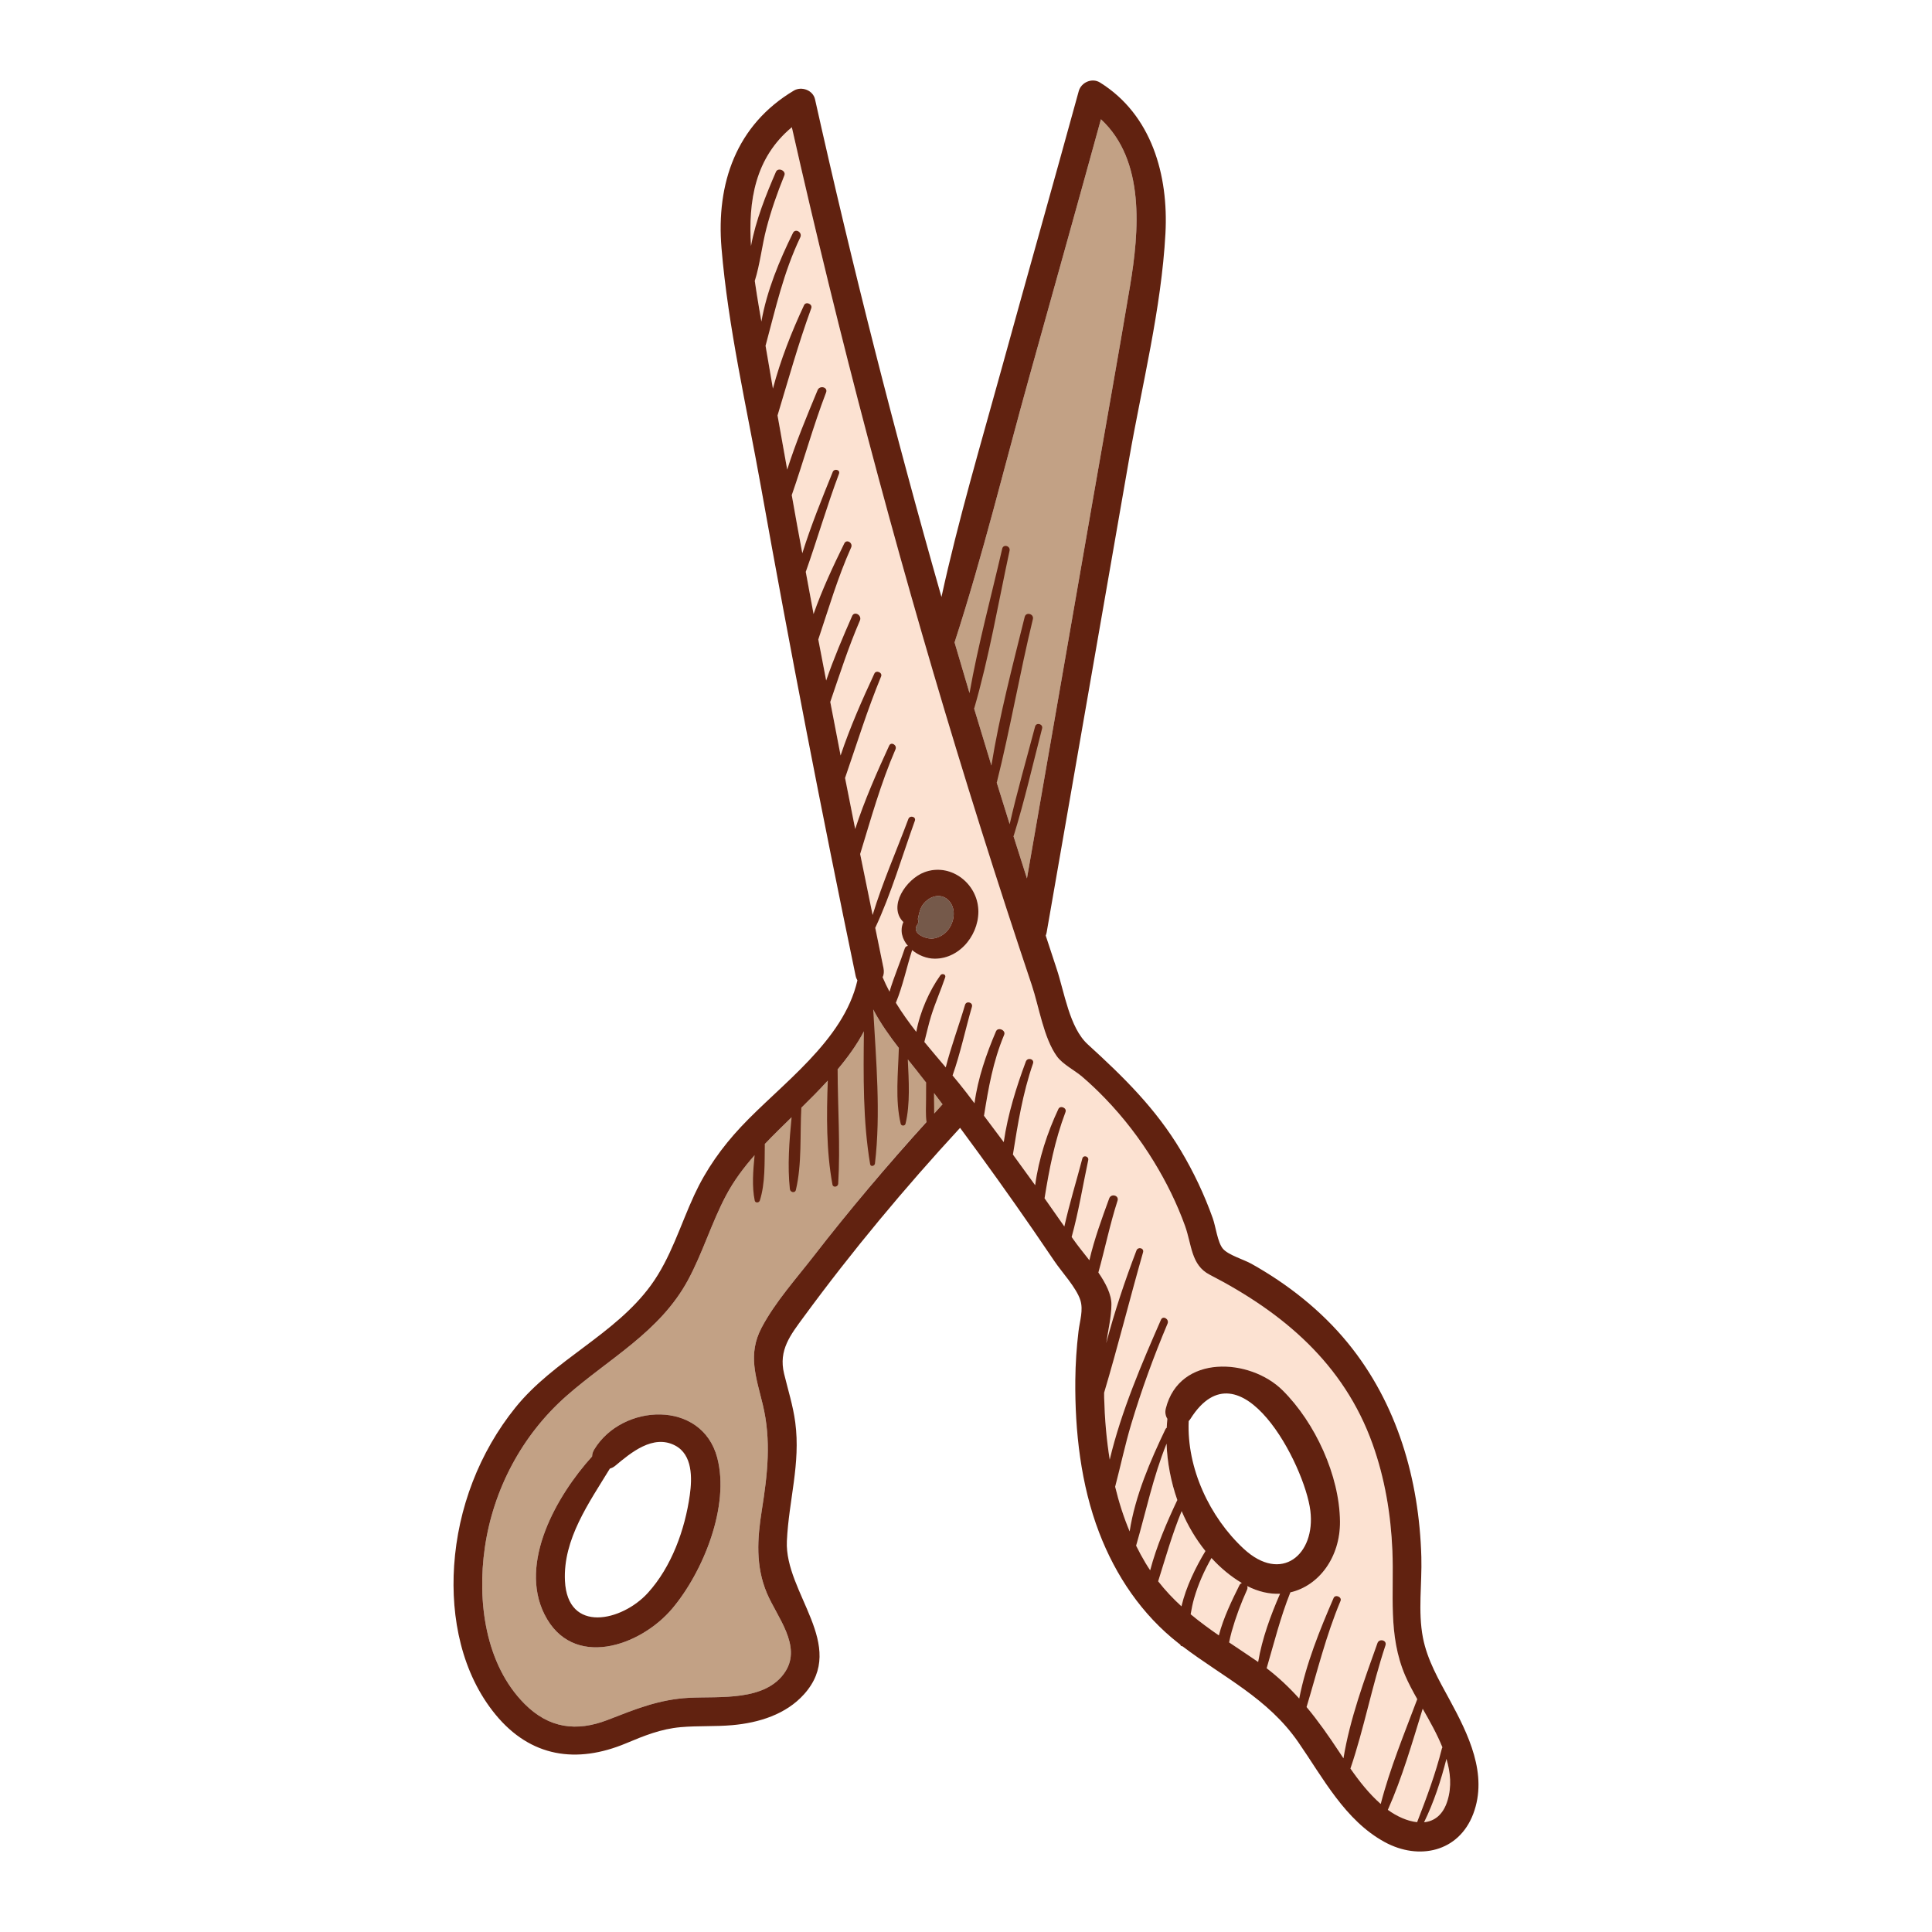
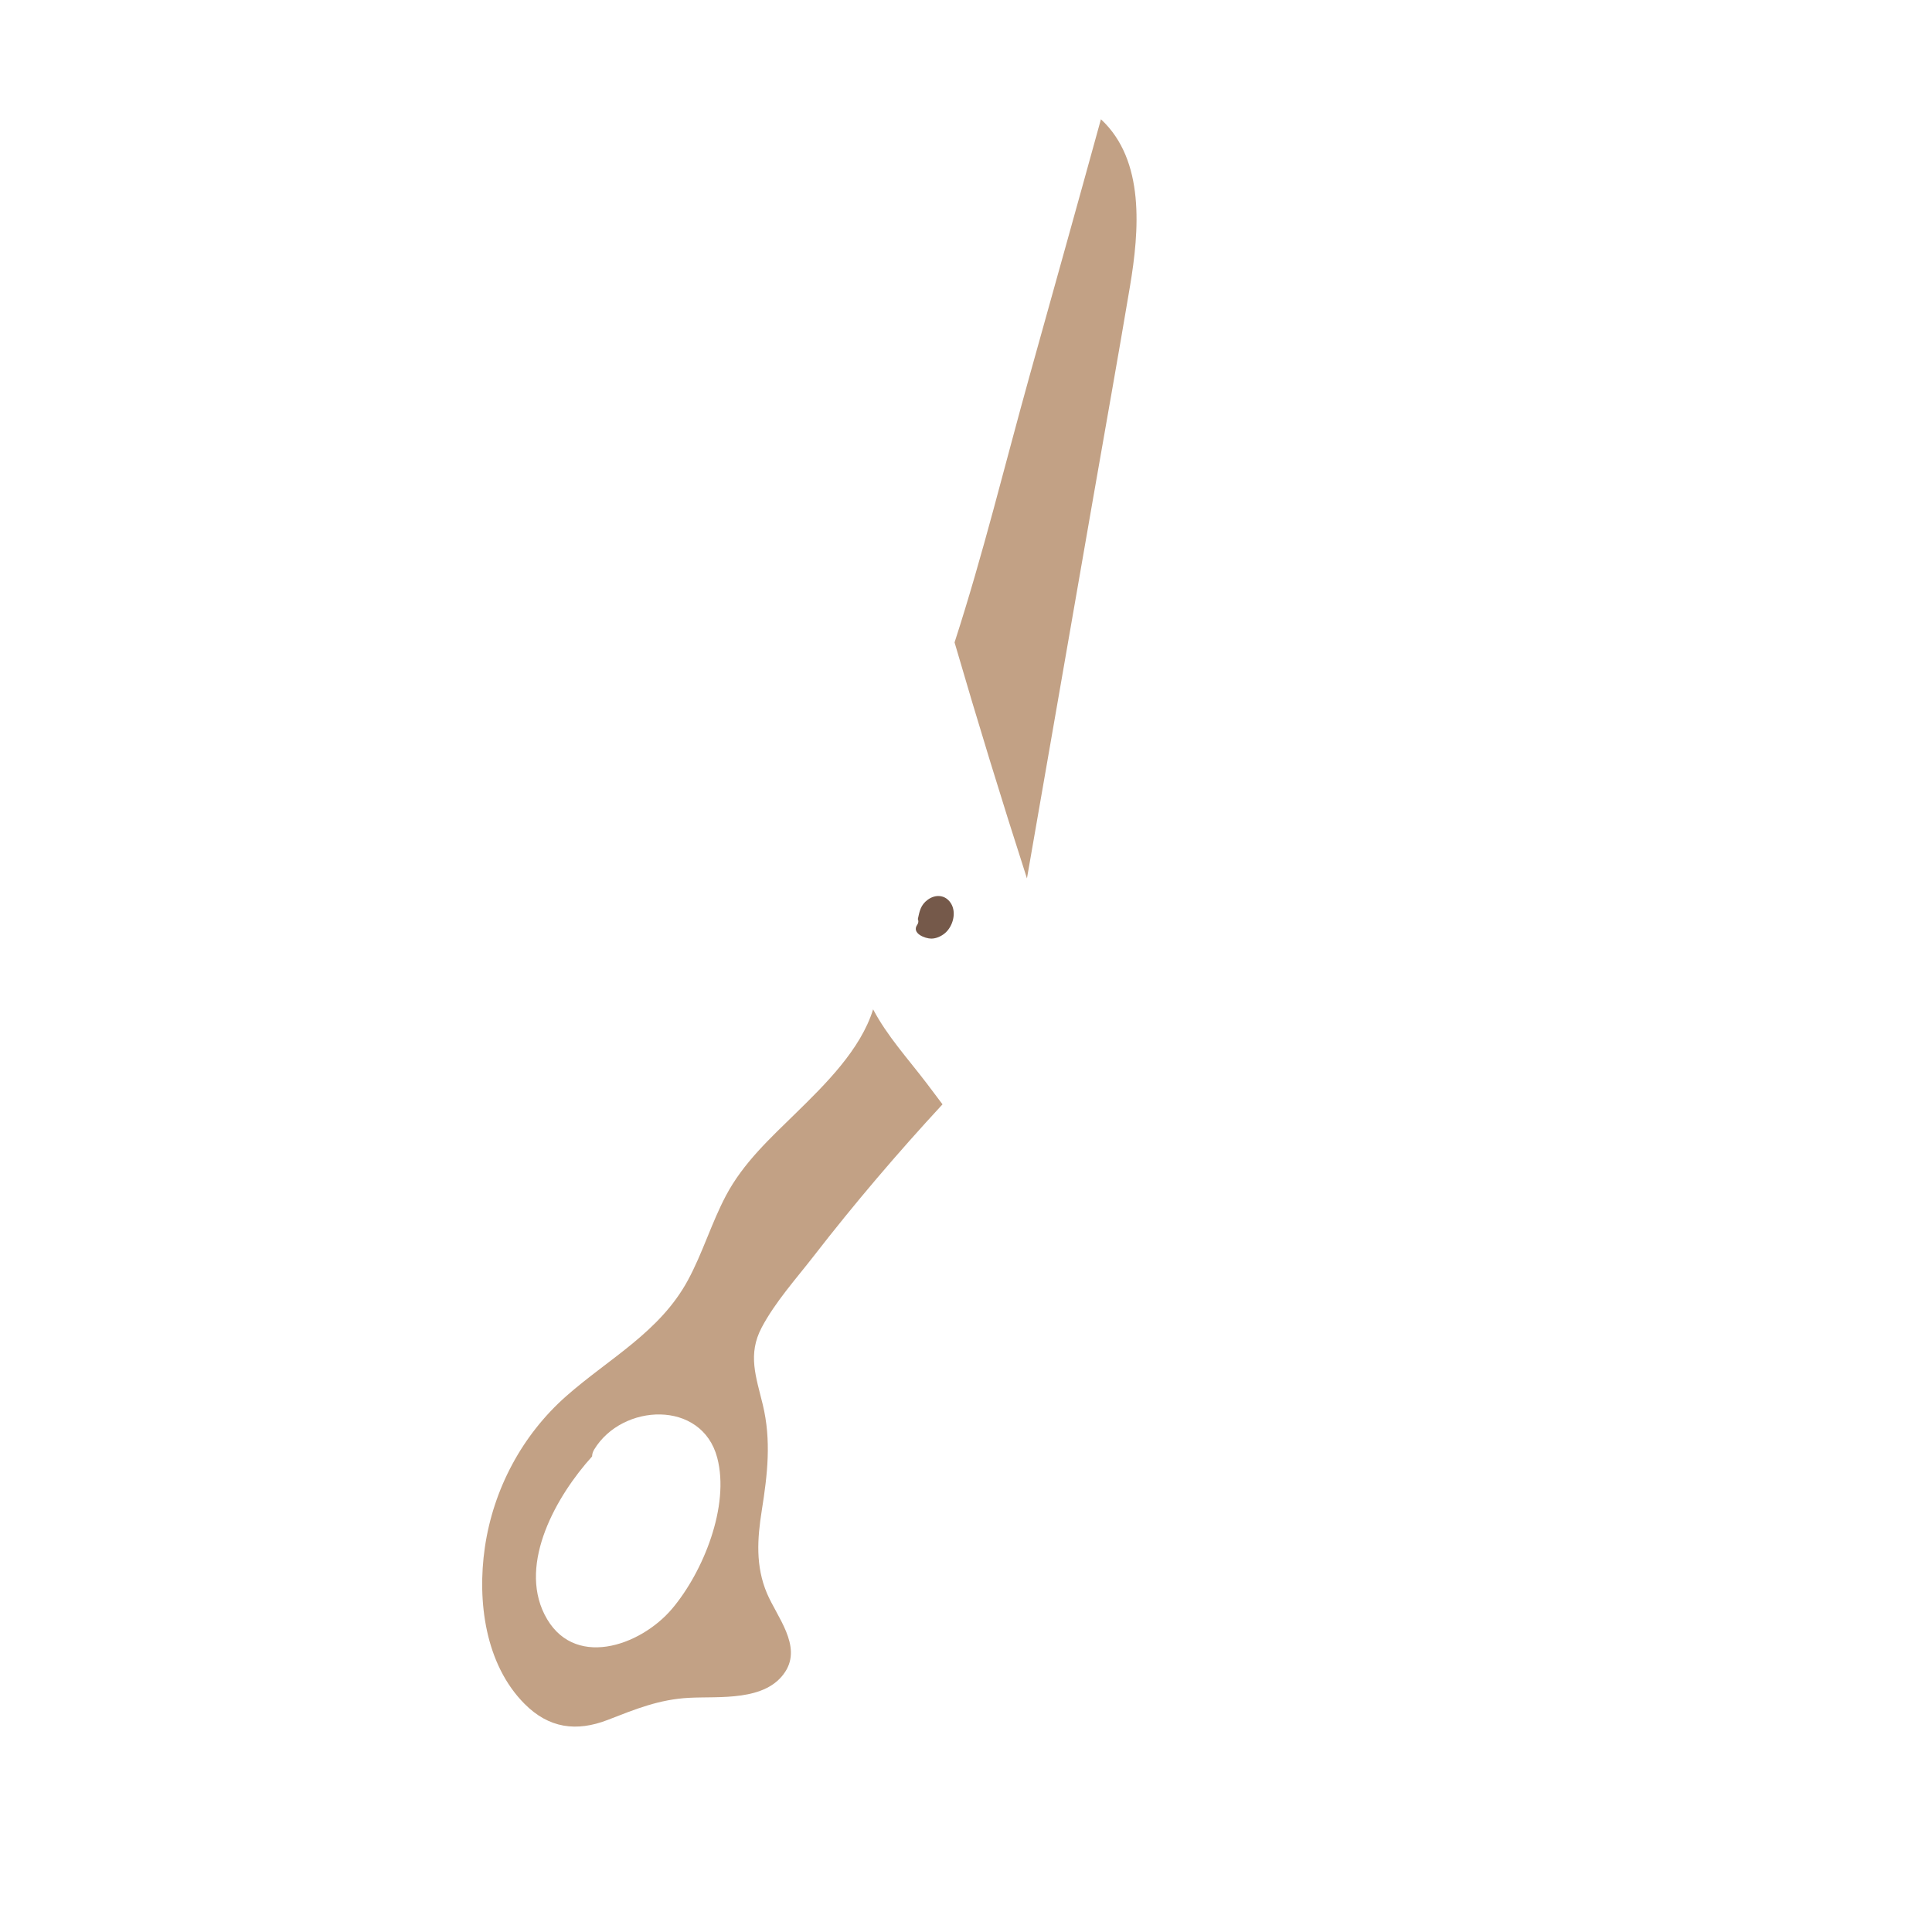
<svg xmlns="http://www.w3.org/2000/svg" version="1.1" id="Capa_1" x="0px" y="0px" viewBox="0 0 1200 1200" enable-background="new 0 0 1200 1200" xml:space="preserve">
  <g>
    <g>
      <path fill="#75594A" d="M576.247,558.83c-4.478,3.277-5.127,7.246-6.158,12.016c0.469,1.084,0.472,2.325-0.34,3.47    c-3.795,5.347,4.789,8.712,8.781,8.671c3.018-0.031,6.173-1.487,8.442-3.419c4.929-4.201,7.291-12.806,3.626-18.555    C587.186,555.663,581.039,555.323,576.247,558.83z" />
      <path fill="#C2A185" d="M542.304,626.912c-7.708,25.026-29.98,46.853-47.749,64.249c-16.241,15.9-32.883,31.091-43.661,51.469    c-8.989,16.996-14.463,35.618-23.619,52.538c-17.401,32.159-49.007,48.58-75.51,71.935c-27.495,24.228-45.39,57.927-50.637,94.192    c-4.778,33.02,0.148,72.412,24.749,97.078c15.054,15.094,32.166,17.428,51.595,9.893c17.275-6.7,31.8-12.743,50.618-13.727    c18.767-0.981,47.619,2.432,59.678-16.241c10.393-16.094-5.198-34.002-11.408-48.69c-7.117-16.836-6.006-33.843-3.189-51.539    c3.555-22.325,5.979-43.436,0.589-65.696c-4.165-17.199-9.487-31.109-0.681-47.789c8.38-15.874,21.501-30.422,32.457-44.558    c25.226-32.545,51.933-63.876,79.878-94.11c-3.244-4.314-6.47-8.642-9.743-12.933    C563.632,657.195,551.065,643.517,542.304,626.912z M417.509,999.149c-19.814,23.481-62.07,38.094-79.355,3.505    c-15.993-32.007,7.431-73.527,29.612-98.037c0.016-1.338,0.386-2.766,1.27-4.235c17.35-28.814,66.909-31.089,76.448,5.03    C453.422,935.467,436.671,976.44,417.509,999.149z" />
      <path fill="#C2A185" d="M678.938,309.58c7.638-43.875,15.516-87.717,22.896-131.636c5.802-34.528,9.478-78.394-18.024-103.871    c-14.62,53.106-29.484,106.146-44.272,159.206c-15.384,55.201-28.958,111.212-46.642,165.738    c14.291,49.067,29.274,97.934,44.961,146.578C651.551,466.924,665.245,388.252,678.938,309.58z" />
-       <path fill="#FCE2D2" d="M864.83,963.139c-0.943-22.538-4.701-44.971-12.318-66.249c-17.81-49.757-55.429-81.565-101.193-105.164    c-11.605-5.984-11.078-18.637-15.288-30.32c-5.027-13.949-11.624-27.276-19.355-39.919c-8.664-14.17-18.791-27.358-30.332-39.307    c-4.504-4.663-9.209-9.148-14.132-13.368c-4.688-4.018-12.142-7.72-15.723-12.664c-8.271-11.414-11.154-30.941-15.638-44.292    c-5.24-15.605-10.411-31.234-15.508-46.887c-10.794-33.147-21.268-66.397-31.422-99.746    c-38.796-127.421-72.759-256.282-102.101-386.202c-33.306,27.673-27.175,71.856-20.325,112.499    c7.592,45.045,15.487,90.039,23.656,134.983c16.695,91.843,34.591,183.464,53.616,274.853c0.445,2.134,0.183,4.034-0.543,5.638    c11.359,27.115,34.254,48.605,51.997,71.601c22.999,29.809,45.133,60.278,66.507,91.273c7.412,10.748,23.716,27.047,23.6,40.386    c-0.087,9.933-3.259,20.298-3.952,30.319c-0.634,9.174-0.824,18.381-0.571,27.573c0.979,35.458,7.214,71.874,25.698,102.663    c17.042,28.386,42.658,42.763,69.125,60.893c22.069,15.117,36.595,34.338,51.157,56.399c8.101,12.273,16.45,24.856,27.941,34.267    c12.816,10.496,33.189,16.397,39.386-4.124c8.091-26.792-16.365-54.367-26.301-77.453    C861.936,1015.524,865.945,989.82,864.83,963.139z M580.556,595.456c-11.869-0.051-24.389-11.549-19.464-22.735    c-9.864-9.821,1.793-26.798,13.132-31.005c15.511-5.755,31.619,5.906,33.311,21.726    C609.198,578.997,596.922,595.527,580.556,595.456z M772.301,983.868c-34.336-19.768-51.298-64.487-47.235-102.629    c-1.108-1.736-1.59-3.935-0.96-6.449c8.466-33.767,52.214-31.432,72.581-11.195c20.189,20.059,35.326,52.857,35.596,81.429    C832.592,977.833,803.288,1001.708,772.301,983.868z" />
    </g>
    <g>
-       <path fill="#612210" d="M900.356,1055.709c-6.668-12.281-13.876-24.664-16.556-38.556c-3.159-16.379-0.507-33.569-0.979-50.141    c-1.37-48.075-14.925-95.272-45.69-132.906c-16.423-20.089-37.284-36.528-59.88-49.16c-4.754-2.658-14.301-5.396-17.646-9.3    c-3.36-3.922-4.479-13.769-6.34-18.991c-5.207-14.612-11.906-28.755-19.857-42.069c-15.595-26.115-35.548-45.652-57.772-65.909    c-11.428-10.418-14.493-32.458-19.386-47.083c-2.283-6.822-4.482-13.671-6.736-20.502c0.256-0.614,0.464-1.287,0.595-2.042    c17.075-98.04,34.151-196.079,51.226-294.119c8.02-46.047,20.02-93.199,22.544-139.947c1.947-36.084-8.476-73.728-40.672-93.746    c-4.941-3.072-11.677-0.101-13.177,5.361c-15.744,57.356-31.972,114.577-47.779,171.915    c-12.992,47.129-27.049,94.407-37.487,142.283c-29.183-102.257-55.365-205.366-78.545-309.159    c-1.263-5.656-8.384-8.206-13.163-5.355c-35.815,21.367-48.274,57.664-44.916,97.797c4.139,49.463,15.695,99.053,24.428,147.874    c18.187,101.666,37.842,203.064,58.884,304.177c0.228,1.092,0.628,1.99,1.103,2.791c-8.545,37.66-47.391,64.394-72.267,90.93    c-11.922,12.717-21.721,26.527-29.052,42.368c-8.689,18.777-14.629,39.211-26.951,56.097    c-22.478,30.802-60.145,46.17-84.112,75.885c-22.499,27.894-35.729,62.545-38.107,98.272    c-2.155,32.396,4.724,66.933,25.725,92.489c21.8,26.529,50.457,30.663,81.078,17.831c11.274-4.724,21.59-8.927,33.894-10.018    c10.676-0.947,21.432-0.303,32.111-1.253c16.371-1.456,33.27-6.607,44.574-19.232c27.182-30.363-12.21-62.907-10.705-95.139    c1.178-25.25,8.591-48.046,5.212-73.651c-1.378-10.447-4.507-20.147-6.958-30.311c-3.543-14.686,4.033-24.077,12.241-35.268    c30.054-40.977,62.654-80.039,97.084-117.402c15.549,21.012,30.775,42.266,45.613,63.779c4.382,6.353,8.73,12.728,13.046,19.126    c4.527,6.712,13.581,16.402,16.028,24.096c1.976,6.211-0.344,12.865-1.128,19.357c-1.213,10.031-1.883,20.122-1.985,30.227    c-0.319,31.717,3.402,65.071,14.818,94.841c10.286,26.821,26.585,51.007,49.34,68.766c0.347,0.271,0.699,0.527,1.048,0.795    c0.007,0.031,0.01,0.064,0.017,0.095c0.159,0.68,0.726,0.945,1.288,0.896c25.599,19.451,52.983,32.179,71.952,59.557    c15.374,22.191,29.052,48.663,53.701,62.086c21.195,11.542,46.017,6.199,54.998-17.519    C924.352,1102.077,911.94,1077.046,900.356,1055.709z M880.201,1131.783c-6.137-0.638-12.67-3.647-18.181-7.653    c8.917-20,15.153-41.807,21.636-62.8c4.427,7.756,8.964,15.796,12.249,23.966c-0.104,0.176-0.216,0.342-0.274,0.574    C891.667,1101.677,886.054,1116.713,880.201,1131.783z M639.538,233.279c14.789-53.06,29.652-106.1,44.273-159.206    c27.502,25.477,23.825,69.343,18.023,103.871c-7.38,43.919-15.258,87.761-22.895,131.636    c-13.694,78.672-27.387,157.343-41.081,236.015c-2.807-8.705-5.565-17.425-8.327-26.144c6.83-22.034,11.971-44.67,17.731-66.977    c0.726-2.811-3.608-4.007-4.347-1.199c-5.3,20.149-11.158,40.287-15.783,60.643c-2.707-8.589-5.371-17.191-8.035-25.794    c8.423-33.578,14.264-67.932,22.439-101.564c0.799-3.287-4.257-4.689-5.072-1.398c-7.521,30.354-15.672,61.209-20.682,92.287    c-3.616-11.765-7.187-23.542-10.722-35.331c9.318-32.045,14.98-65.533,22-98.082c0.64-2.967-3.883-4.241-4.568-1.259    c-6.815,29.692-14.991,59.605-20.301,89.728c-3.124-10.489-6.232-20.982-9.293-31.489    C610.58,344.492,624.154,288.481,639.538,233.279z M473.08,824.584c-8.806,16.68-3.484,30.589,0.681,47.789    c5.39,22.259,2.966,43.371-0.589,65.696c-2.817,17.696-3.929,34.704,3.189,51.539c6.21,14.688,21.801,32.595,11.408,48.689    c-12.059,18.673-40.911,15.26-59.678,16.241c-18.817,0.984-33.342,7.027-50.617,13.727c-19.43,7.536-36.542,5.201-51.596-9.893    c-24.6-24.666-29.526-64.058-24.749-97.078c5.247-36.264,23.142-69.964,50.637-94.192c26.504-23.355,58.109-39.776,75.51-71.935    c9.156-16.921,14.63-35.542,23.619-52.538c4.909-9.281,11.067-17.458,17.816-25.144c-0.93,9.531-1.763,19.409,0.068,28.221    c0.347,1.665,2.687,1.439,3.15,0c3.438-10.675,2.914-23.536,3.109-35.145c5.386-5.649,11.009-11.115,16.648-16.606    c-1.477,14.818-2.634,30.376-1.077,44.628c0.215,1.972,3.191,2.75,3.722,0.504c3.84-16.259,2.478-34.13,3.391-51.031    c5.352-5.258,10.988-10.9,16.441-16.878c-0.797,21.573-0.993,43.638,2.892,64.575c0.391,2.106,3.444,1.456,3.561-0.482    c1.422-23.546-0.311-47.379-0.353-71.055c6.24-7.427,11.961-15.317,16.326-23.635c-0.314,27.55-0.647,55.871,3.875,82.513    c0.311,1.835,2.801,1.142,2.983-0.404c3.683-31.096,0.697-64.162-1.083-95.672c4.504,8.514,10.012,16.262,15.93,23.921    c-0.434,15.264-2.371,32.356,1.147,47.055c0.353,1.478,2.638,1.48,2.992,0c2.985-12.476,2.035-26.667,1.412-40.002    c3.758,4.713,7.595,9.473,11.395,14.436c-0.021,3.551-0.049,7.102-0.048,10.653c0.002,4.29-0.354,9.278,0.308,13.784    c-24.339,26.851-47.754,54.509-69.963,83.162C494.581,794.162,481.46,808.711,473.08,824.584z M580.224,691.649    c0.052-2.931-0.091-5.878-0.09-8.568c0.001-1.4-0.014-2.8-0.019-4.201c1.764,2.347,3.535,4.689,5.3,7.036    C583.665,687.81,581.964,689.747,580.224,691.649z M724.575,896.67c0.431,11.746,2.689,23.697,6.687,35.032    c-6.41,13.568-12.905,28.589-16.864,43.645c-0.986-1.477-1.958-2.978-2.895-4.537c-2.112-3.518-4.045-7.118-5.848-10.773    C711.86,938.684,716.151,917.503,724.575,896.67z M719.348,982.169c4.606-14.636,8.71-29.317,14.594-43.584    c3.814,8.951,8.77,17.353,14.786,24.808c-5.999,9.907-12.008,22.078-14.899,34.323    C728.662,993.008,723.815,987.881,719.348,982.169z M780.628,1031.702c-5.807-3.978-11.566-7.776-17.211-11.581    c0.488-2.277,0.981-4.546,1.602-6.75c2.506-8.903,5.755-17.567,9.563-25.992c0.366-0.808,0.332-1.589,0.064-2.256    c7.044,3.593,13.963,5.068,20.427,4.796c-5.856,13.404-11.166,27.854-13.608,42.379    C781.183,1032.101,780.913,1031.897,780.628,1031.702z M771.384,983.281c-0.601,0.154-1.16,0.56-1.541,1.328    c-4.43,8.915-9.953,20.101-12.782,31.176c-6.067-4.201-11.941-8.509-17.531-13.144c0.576-3.346,1.224-6.678,2.166-9.939    c2.55-8.82,6.256-17.081,10.763-24.997C757.999,973.772,764.3,979.07,771.384,983.281z M772.479,961.96    c-21.195-19.65-35.448-50.145-34.152-79.303c0.392-0.417,0.761-0.881,1.096-1.409c30.832-48.755,70.993,28.731,74.462,57.105    C817.209,965.538,795.914,983.687,772.479,961.96z M838.772,1098.473c8.49-24.908,13.431-51.553,21.769-76.529    c1.059-3.172-3.871-4.472-4.977-1.372c-8.121,22.763-17.134,47.183-21.113,71.552c-0.893-1.341-1.782-2.684-2.666-4.022    c-6.53-9.893-13.059-19.209-20.258-27.846c6.662-22.097,12.042-44.321,21.097-65.903c1.021-2.435-3.243-4.257-4.3-1.812    c-8.516,19.699-17.152,40.909-21.353,62.459c-6.083-6.766-12.713-13.064-20.234-18.838c4.641-15.821,8.524-31.626,14.72-47.112    c17.959-4.119,31.033-22.058,30.825-44.023c-0.269-28.572-15.407-61.37-35.595-81.429c-20.367-20.237-64.115-22.572-72.581,11.195    c-0.63,2.513-0.148,4.713,0.96,6.448c-0.196,1.846-0.301,3.719-0.4,5.592c-0.294,0.173-0.566,0.413-0.761,0.82    c-9.323,19.416-18.879,41.477-22.265,63.545c-3.764-8.982-6.72-18.281-9.007-27.769c3.409-12.964,6.175-26.186,10.003-38.943    c6.364-21.204,13.949-41.99,22.556-62.384c1.166-2.762-2.862-5.195-4.091-2.391c-11.734,26.79-24.707,56.839-31.833,86.922    c-2.055-12.747-3.11-25.678-3.464-38.486c-0.029-1.046,0.007-2.094-0.011-3.141c8.599-28.849,15.922-58.243,24.172-87.171    c0.763-2.678-3.139-3.633-4.096-1.129c-7.081,18.531-13.612,37.926-18.773,57.561c1.175-8.019,3.162-16.15,3.231-24.012    c0.055-6.274-3.537-13.2-8.114-19.898c4.119-14.794,7.215-30.069,11.907-44.599c1.071-3.316-3.998-4.622-5.166-1.424    c-4.473,12.246-9.259,25.252-12.319,38.431c-3.668-4.729-7.327-9.152-9.909-12.895c-0.365-0.53-0.739-1.052-1.105-1.582    c4.332-15.667,6.965-32.137,10.294-47.724c0.506-2.369-3.033-3.384-3.654-1.007c-3.603,13.792-8.007,27.979-11.177,42.238    c-4.079-5.86-8.167-11.714-12.302-17.535c2.926-18.207,6.262-35.571,13.025-53.588c0.955-2.544-3.254-4.342-4.419-1.863    c-6.73,14.336-12.256,30.844-14.426,47.346c-4.575-6.379-9.181-12.736-13.826-19.064c3.062-19.07,5.999-37.754,12.48-56.551    c0.975-2.826-3.419-3.968-4.441-1.224c-5.808,15.586-11.256,32.825-13.728,50.072c-4.063-5.481-8.155-10.941-12.272-16.381    c2.745-17.118,5.537-33.56,12.523-50.272c1.202-2.876-3.838-5.03-5.076-2.14c-5.886,13.754-11.28,29.182-13.341,44.66    c-1.693-2.214-3.358-4.45-5.061-6.658c-2.75-3.564-5.632-7.091-8.566-10.61c4.897-13.838,8.01-28.832,12.023-42.649    c0.799-2.751-3.479-3.923-4.284-1.181c-3.708,12.638-8.634,25.715-11.969,38.801c-4.433-5.229-8.926-10.47-13.296-15.801    c1.436-5.409,2.588-10.927,4.252-16.25c2.535-8.104,5.996-15.853,8.704-23.891c0.629-1.869-1.974-2.67-2.986-1.259    c-6.771,9.443-12.639,22.505-14.978,35.155c-4.565-5.837-8.873-11.827-12.687-18.071c4.319-10.396,6.793-22.447,10.045-32.506    c0.027-0.083,0.008-0.151,0.026-0.231c3.887,3.24,9.021,5.331,14.053,5.353c16.366,0.071,28.641-16.459,26.978-32.013    c-1.691-15.82-17.799-27.481-33.311-21.726c-11.339,4.207-22.995,21.183-13.132,31.004c-2.324,5.278-0.738,10.611,2.805,14.792    c-0.821,0.099-1.598,0.574-1.925,1.579c-2.746,8.428-6.733,17.644-9.479,26.846c-1.548-2.92-2.991-5.892-4.269-8.944    c0.727-1.605,0.987-3.504,0.543-5.638c-1.738-8.349-3.417-16.71-5.136-25.063c9.927-21.229,16.679-44.488,24.602-66.502    c0.916-2.544-3.101-3.607-4.032-1.112c-7.335,19.655-16.085,39.468-22.201,59.656c-2.59-12.63-5.205-25.255-7.751-37.893    c6.684-21.82,12.739-43.751,21.951-65.015c1.141-2.635-2.689-4.968-3.921-2.292c-7.492,16.274-15.282,33.835-21.109,51.787    c-2.115-10.574-4.212-21.151-6.296-31.731c7.276-21.075,13.867-42.393,22.403-63.079c0.981-2.377-3.09-4.108-4.18-1.762    c-7.615,16.397-15.156,33.427-20.991,50.895c-2.169-11.087-4.282-22.185-6.417-33.279c5.807-16.95,11.251-33.996,18.41-50.549    c1.41-3.26-3.378-6.115-4.823-2.82c-5.694,12.974-11.434,26.401-16.131,40.105c-1.627-8.508-3.29-17.009-4.896-25.522    c6.416-19.137,12.041-38.503,20.409-57.157c1.278-2.847-2.845-5.373-4.26-2.49c-6.768,13.796-13.763,28.632-19.083,43.863    c-1.634-8.73-3.239-17.466-4.851-26.2c7.143-20.201,13.135-40.905,20.651-60.968c0.924-2.465-2.947-3.448-3.906-1.077    c-6.624,16.385-13.522,33.311-18.881,50.5c-1.05-5.718-2.136-11.43-3.175-17.15c-1.15-6.324-2.251-12.656-3.39-18.981    c7.353-21.128,13.339-42.911,21.325-63.76c1.269-3.315-3.943-4.622-5.261-1.45c-6.599,15.882-13.53,32.48-18.889,49.387    c-2.003-11.223-4.037-22.441-6.005-33.671c6.727-22.28,12.943-44.615,20.952-66.584c0.942-2.584-3.302-4.408-4.479-1.888    c-7.734,16.56-14.594,33.956-19.338,51.813c-1.539-8.871-3.061-17.745-4.577-26.619c6.259-23.113,11.095-45.399,21.591-67.385    c1.456-3.05-3.058-5.739-4.57-2.671c-8.44,17.122-16.231,35.87-19.602,55.047c-0.465-2.741-0.952-5.478-1.414-8.219    c-0.949-5.631-1.88-11.331-2.698-17.045c3.308-10.542,4.404-21.756,7.196-32.469c2.939-11.277,6.78-22.267,11.171-33.055    c1.21-2.973-3.938-5.173-5.225-2.203c-6.041,13.948-12.567,30.038-15.482,46.068c-1.772-28.053,2.514-54.81,25.364-73.796    c29.342,129.921,63.306,258.781,102.101,386.202c10.154,33.349,20.629,66.599,31.423,99.746    c5.096,15.653,10.267,31.281,15.508,46.887c4.484,13.351,7.367,32.878,15.638,44.292c3.582,4.943,11.036,8.645,15.724,12.663    c4.922,4.219,9.628,8.705,14.131,13.368c11.542,11.949,21.669,25.137,30.332,39.307c7.731,12.643,14.328,25.97,19.355,39.919    c4.21,11.683,3.683,24.335,15.288,30.32c45.764,23.6,83.382,55.407,101.193,105.164c7.616,21.278,11.375,43.711,12.317,66.249    c1.116,26.681-2.894,52.385,7.981,77.653c2.019,4.692,4.642,9.572,7.466,14.59c-7.951,21.201-17.012,43.088-22.684,65.106    C850.331,1114.078,844.312,1106.433,838.772,1098.473z M570.089,570.846c1.031-4.769,1.68-8.739,6.158-12.016    c4.792-3.507,10.939-3.167,14.351,2.183c3.665,5.749,1.304,14.353-3.626,18.555c-2.268,1.932-5.424,3.388-8.442,3.419    c-3.992,0.041-12.577-3.325-8.781-8.672C570.562,573.171,570.558,571.93,570.089,570.846z M899.112,1118.245    c-2.732,9.046-8.221,12.948-14.6,13.595c6.112-12.524,10.463-25.87,13.897-39.4    C900.946,1101.007,901.703,1109.666,899.112,1118.245z" />
-       <path fill="#612210" d="M369.036,900.382c-0.884,1.469-1.254,2.896-1.269,4.235c-22.181,24.51-45.606,66.03-29.612,98.037    c17.284,34.589,59.54,19.976,79.354-3.505c19.164-22.709,35.913-63.682,27.976-93.737    C435.944,869.292,386.386,871.568,369.036,900.382z M428.464,928.501c-2.994,21.511-11.304,44.663-26.088,60.905    c-16.039,17.622-49.915,25.423-51.478-7.558c-1.225-25.864,14.962-48.455,27.903-69.68c1.144-0.322,2.263-0.86,3.287-1.716    c9.669-8.086,23.569-19.789,37.235-12.621C430.218,903.545,429.921,918.036,428.464,928.501z" />
-     </g>
+       </g>
  </g>
</svg>